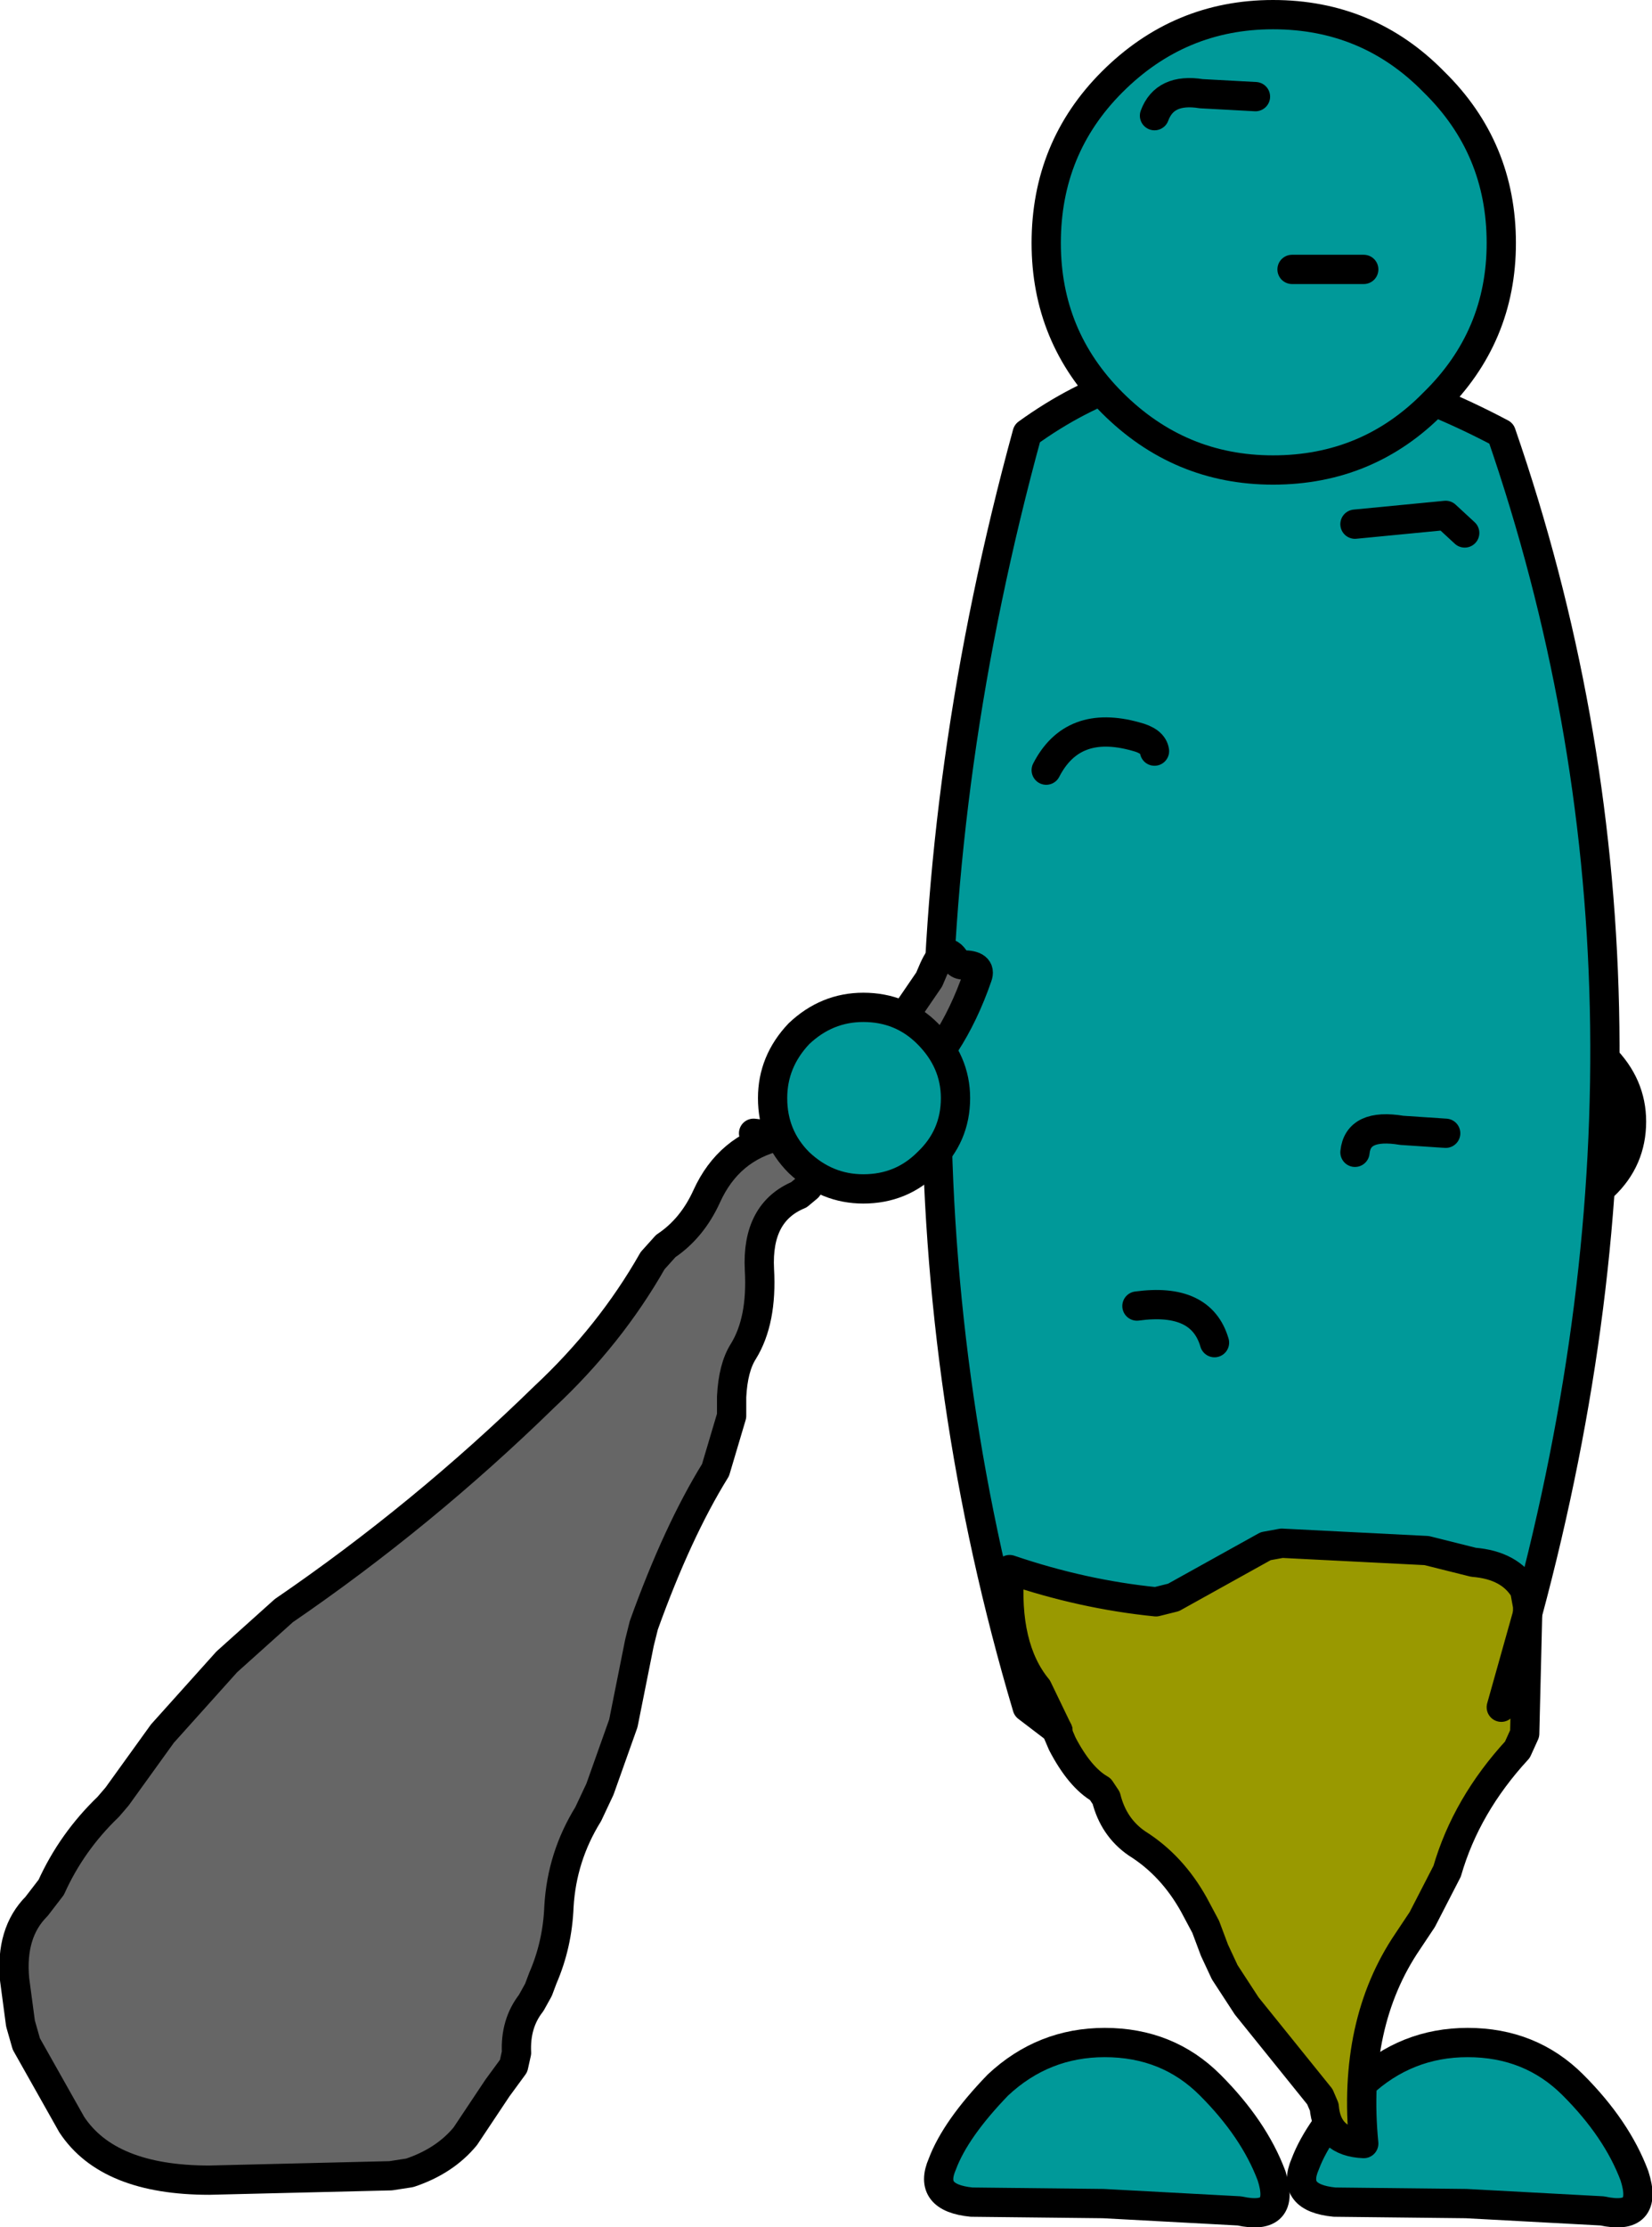
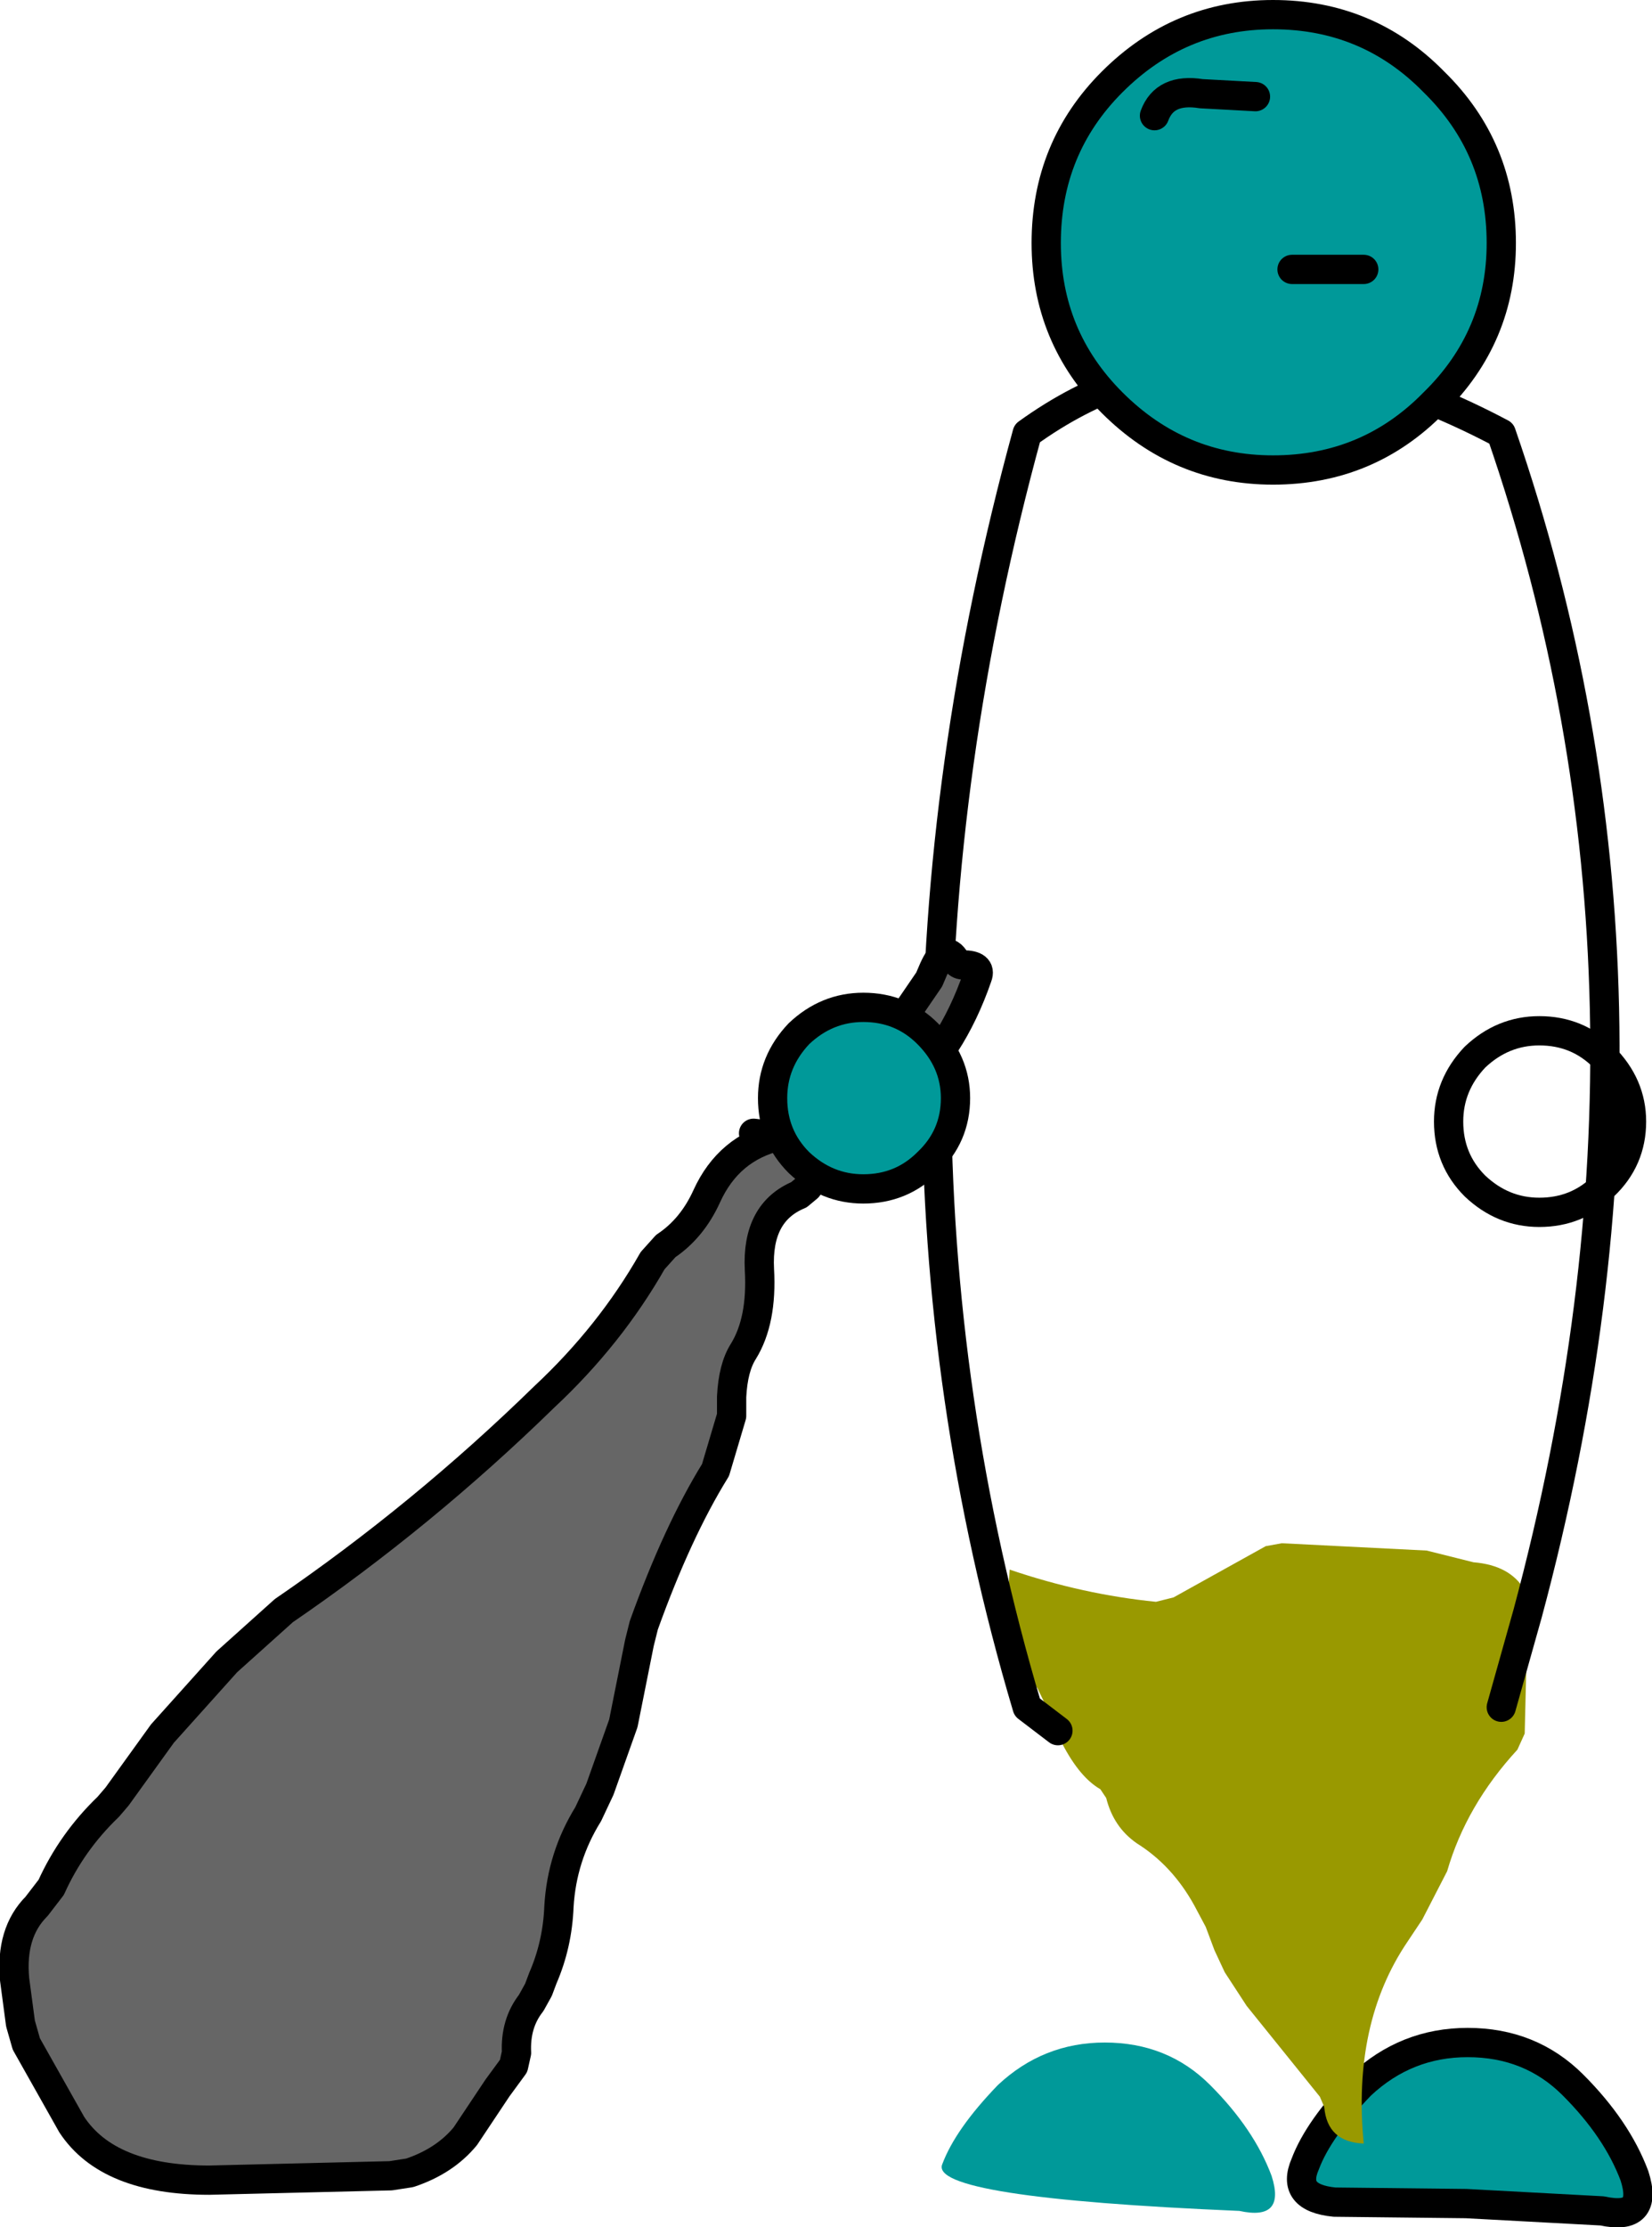
<svg xmlns="http://www.w3.org/2000/svg" height="76.05px" width="56.45px">
  <g transform="matrix(1.0, 0.0, 0.0, 1.0, 20.5, 37.5)">
-     <path d="M34.3 3.0 Q33.4 3.9 32.1 3.9 30.85 3.9 29.9 3.0 29.0 2.1 29.0 0.8 29.0 -0.45 29.9 -1.4 30.85 -2.3 32.1 -2.3 33.4 -2.3 34.3 -1.4 35.25 -0.45 35.25 0.8 35.25 2.1 34.3 3.0" fill="#009999" fill-rule="evenodd" stroke="none" />
    <path d="M34.3 3.0 Q33.4 3.9 32.1 3.9 30.85 3.9 29.9 3.0 29.0 2.1 29.0 0.8 29.0 -0.45 29.9 -1.4 30.85 -2.3 32.1 -2.3 33.4 -2.3 34.3 -1.4 35.25 -0.45 35.25 0.8 35.25 2.1 34.3 3.0 Z" fill="none" stroke="#000000" stroke-linecap="round" stroke-linejoin="round" stroke-width="1.0" />
-     <path d="M21.85 38.0 L17.2 37.75 12.7 37.7 Q11.2 37.55 11.7 36.4 12.15 35.2 13.6 33.7 15.15 32.25 17.25 32.25 19.4 32.25 20.85 33.7 22.35 35.2 22.95 36.8 23.45 38.35 21.85 38.0" fill="#009999" fill-rule="evenodd" stroke="none" />
-     <path d="M21.85 38.0 L17.2 37.75 12.7 37.7 Q11.2 37.55 11.7 36.4 12.15 35.2 13.6 33.7 15.15 32.25 17.25 32.25 19.4 32.25 20.85 33.7 22.35 35.2 22.95 36.8 23.45 38.35 21.85 38.0 Z" fill="none" stroke="#000000" stroke-linecap="round" stroke-linejoin="round" stroke-width="1.0" />
+     <path d="M21.85 38.0 Q11.2 37.55 11.7 36.4 12.15 35.2 13.6 33.7 15.15 32.25 17.25 32.25 19.4 32.25 20.85 33.7 22.35 35.2 22.95 36.8 23.45 38.35 21.85 38.0" fill="#009999" fill-rule="evenodd" stroke="none" />
    <path d="M34.25 38.0 L29.6 37.75 25.1 37.7 Q23.6 37.55 24.1 36.4 24.55 35.2 26.0 33.7 27.55 32.25 29.65 32.25 31.8 32.25 33.25 33.7 34.75 35.2 35.35 36.8 35.85 38.35 34.25 38.0" fill="#009999" fill-rule="evenodd" stroke="none" />
    <path d="M34.25 38.0 L29.6 37.75 25.1 37.7 Q23.6 37.55 24.1 36.4 24.55 35.2 26.0 33.7 27.55 32.25 29.65 32.25 31.8 32.25 33.25 33.7 34.75 35.2 35.35 36.8 35.85 38.35 34.25 38.0 Z" fill="none" stroke="#000000" stroke-linecap="round" stroke-linejoin="round" stroke-width="1.0" />
-     <path d="M18.95 -11.85 Q18.9 -12.2 18.3 -12.35 16.15 -12.95 15.25 -11.2 16.15 -12.95 18.3 -12.35 18.9 -12.2 18.95 -11.85 M29.55 -19.3 L28.9 -19.9 25.8 -19.6 28.9 -19.9 29.55 -19.3 M15.65 21.6 L14.6 20.8 Q8.4 -0.05 14.6 -22.7 21.45 -27.65 30.8 -22.7 37.4 -3.6 31.7 17.6 L31.7 17.35 31.6 16.8 Q31.1 15.95 29.85 15.85 L29.25 15.7 28.25 15.45 23.3 15.2 22.75 15.3 19.6 17.05 19.0 17.2 Q16.5 16.95 14.0 16.1 13.8 18.75 14.95 20.15 L15.65 21.6 M21.0 8.35 Q20.55 6.8 18.35 7.1 20.55 6.8 21.0 8.35 M28.9 1.2 L27.4 1.1 Q25.9 0.85 25.8 1.85 25.9 0.85 27.4 1.1 L28.9 1.2" fill="#009999" fill-rule="evenodd" stroke="none" />
    <path d="M31.7 17.6 L31.6 21.7 31.35 22.25 Q29.6 24.15 28.95 26.4 L28.1 28.05 27.6 28.8 Q25.7 31.6 26.1 35.7 24.85 35.65 24.75 34.45 L24.6 34.1 22.1 31.0 21.35 29.85 21.0 29.1 20.7 28.3 20.3 27.55 Q19.55 26.2 18.35 25.45 17.55 24.9 17.3 23.9 L17.1 23.6 Q16.4 23.2 15.8 22.05 L15.65 21.7 15.65 21.6 14.95 20.15 Q13.8 18.75 14.0 16.1 16.5 16.95 19.0 17.2 L19.6 17.05 22.75 15.3 23.3 15.2 28.25 15.45 29.25 15.7 29.85 15.85 Q31.1 15.95 31.6 16.8 L31.7 17.35 31.7 17.6 30.8 20.8 31.7 17.6" fill="#999900" fill-rule="evenodd" stroke="none" />
    <path d="M15.65 21.6 L14.6 20.8 Q8.4 -0.05 14.6 -22.7 21.45 -27.65 30.8 -22.7 37.4 -3.6 31.7 17.6 L30.8 20.8" fill="none" stroke="#000000" stroke-linecap="round" stroke-linejoin="round" stroke-width="1.0" />
-     <path d="M25.8 -19.6 L28.9 -19.9 29.55 -19.3 M15.25 -11.2 Q16.15 -12.95 18.3 -12.35 18.9 -12.2 18.95 -11.85 M31.7 17.6 L31.6 21.7 31.35 22.25 Q29.6 24.15 28.95 26.4 L28.1 28.05 27.6 28.8 Q25.7 31.6 26.1 35.7 24.85 35.65 24.75 34.45 L24.6 34.1 22.1 31.0 21.35 29.85 21.0 29.1 20.7 28.3 20.3 27.55 Q19.55 26.2 18.35 25.45 17.55 24.9 17.3 23.9 L17.1 23.6 Q16.4 23.2 15.8 22.05 L15.65 21.7 15.65 21.6 14.95 20.15 Q13.8 18.75 14.0 16.1 16.5 16.95 19.0 17.2 L19.6 17.05 22.75 15.3 23.3 15.2 28.25 15.45 29.25 15.7 29.85 15.85 Q31.1 15.95 31.6 16.8 L31.7 17.35 31.7 17.6 M25.8 1.85 Q25.9 0.85 27.4 1.1 L28.9 1.2 M18.35 7.1 Q20.55 6.8 21.0 8.35" fill="none" stroke="#000000" stroke-linecap="round" stroke-linejoin="round" stroke-width="1.0" />
    <path d="M23.0 -37.0 Q26.25 -37.0 28.5 -34.7 30.8 -32.45 30.8 -29.2 30.8 -26.0 28.5 -23.75 26.25 -21.45 23.0 -21.45 19.8 -21.45 17.5 -23.75 15.25 -26.0 15.25 -29.2 15.25 -32.45 17.5 -34.7 19.8 -37.0 23.0 -37.0 M26.1 -28.3 L25.8 -28.3 23.65 -28.3 25.8 -28.3 26.1 -28.3 M22.4 -34.2 L20.55 -34.3 Q19.3 -34.5 18.95 -33.55 19.3 -34.5 20.55 -34.3 L22.4 -34.2" fill="#009999" fill-rule="evenodd" stroke="none" />
    <path d="M23.0 -37.0 Q26.25 -37.0 28.5 -34.7 30.8 -32.45 30.8 -29.2 30.8 -26.0 28.5 -23.75 26.25 -21.45 23.0 -21.45 19.8 -21.45 17.5 -23.75 15.25 -26.0 15.25 -29.2 15.25 -32.45 17.5 -34.7 19.8 -37.0 23.0 -37.0" fill="none" stroke="#000000" stroke-linecap="round" stroke-linejoin="round" stroke-width="1.0" />
    <path d="M18.95 -33.55 Q19.3 -34.5 20.55 -34.3 L22.4 -34.2 M23.65 -28.3 L25.8 -28.3 26.1 -28.3" fill="none" stroke="#000000" stroke-linecap="round" stroke-linejoin="round" stroke-width="1.0" />
    <path d="M12.4 -4.55 Q13.05 -4.55 12.9 -4.15 12.45 -2.85 11.8 -1.85 L11.4 -1.4 11.0 -1.1 10.8 -0.7 10.45 -0.15 Q8.35 1.3 7.1 3.05 L6.8 3.3 Q5.35 3.9 5.45 5.85 5.55 7.6 4.9 8.65 4.55 9.2 4.5 10.2 L4.5 10.85 3.95 12.7 Q2.65 14.8 1.5 18.0 L1.35 18.6 0.8 21.35 0.0 23.6 -0.4 24.45 Q-1.3 25.9 -1.4 27.6 -1.45 28.9 -1.95 30.05 L-2.1 30.45 -2.35 30.9 Q-2.9 31.6 -2.85 32.6 L-2.95 33.05 -3.5 33.8 -4.6 35.45 Q-5.3 36.3 -6.5 36.7 L-7.15 36.8 -13.35 36.95 Q-16.8 36.95 -18.05 35.05 L-19.6 32.3 -19.8 31.6 -20.0 30.1 Q-20.15 28.5 -19.25 27.6 L-18.75 26.95 Q-18.05 25.4 -16.8 24.2 L-16.5 23.85 -14.95 21.7 -12.75 19.25 -10.8 17.5 Q-6.05 14.25 -1.9 10.2 0.35 8.1 1.8 5.55 L2.25 5.05 Q3.15 4.45 3.65 3.35 4.4 1.7 6.1 1.3 L6.15 1.25 Q6.75 1.05 6.55 -0.05 6.2 -1.6 7.45 -1.5 8.5 -1.45 9.05 -1.85 L9.65 -2.15 Q9.95 -2.2 10.0 -2.35 L10.6 -3.1 11.25 -4.05 11.4 -4.4 Q11.8 -5.3 12.15 -4.7 12.25 -4.55 12.4 -4.55" fill="#666666" fill-rule="evenodd" stroke="none" />
    <path d="M12.4 -4.55 Q12.25 -4.55 12.15 -4.7 11.8 -5.3 11.4 -4.4 L11.25 -4.05 10.6 -3.1 10.0 -2.35 Q9.95 -2.2 9.65 -2.15 L9.05 -1.85 Q8.5 -1.45 7.45 -1.5 6.2 -1.6 6.55 -0.05 6.75 1.05 6.15 1.25 L6.1 1.3 Q4.4 1.7 3.65 3.35 3.15 4.45 2.25 5.05 L1.8 5.55 Q0.35 8.1 -1.9 10.2 -6.05 14.25 -10.8 17.5 L-12.75 19.25 -14.95 21.7 -16.5 23.85 -16.8 24.2 Q-18.05 25.4 -18.75 26.95 L-19.25 27.6 Q-20.15 28.5 -20.0 30.1 L-19.8 31.6 -19.6 32.3 -18.05 35.05 Q-16.8 36.95 -13.35 36.95 L-7.15 36.8 -6.5 36.7 Q-5.3 36.3 -4.6 35.45 L-3.5 33.8 -2.95 33.05 -2.85 32.6 Q-2.9 31.6 -2.35 30.9 L-2.1 30.45 -1.95 30.05 Q-1.45 28.9 -1.4 27.6 -1.3 25.9 -0.4 24.45 L0.0 23.6 0.8 21.35 1.35 18.6 1.5 18.0 Q2.65 14.8 3.95 12.7 L4.5 10.85 4.5 10.2 Q4.55 9.2 4.9 8.65 5.55 7.6 5.45 5.85 5.35 3.9 6.8 3.3 L7.1 3.05 Q8.35 1.3 10.45 -0.15 L10.8 -0.7 11.0 -1.1 11.4 -1.4 11.8 -1.85 Q12.45 -2.85 12.9 -4.15 13.05 -4.55 12.4 -4.55 M6.1 1.3 L5.25 1.2" fill="none" stroke="#000000" stroke-linecap="round" stroke-linejoin="round" stroke-width="1.0" />
    <path d="M11.2 2.2 Q10.3 3.1 9.0 3.1 7.75 3.1 6.8 2.2 5.9 1.3 5.9 0.0 5.9 -1.25 6.8 -2.2 7.75 -3.1 9.0 -3.1 10.3 -3.1 11.2 -2.2 12.15 -1.25 12.15 0.0 12.15 1.3 11.2 2.2" fill="#009999" fill-rule="evenodd" stroke="none" />
    <path d="M11.2 2.2 Q10.3 3.1 9.0 3.1 7.75 3.1 6.8 2.2 5.9 1.3 5.9 0.0 5.9 -1.25 6.8 -2.2 7.75 -3.1 9.0 -3.1 10.3 -3.1 11.2 -2.2 12.15 -1.25 12.15 0.0 12.15 1.3 11.2 2.2 Z" fill="none" stroke="#000000" stroke-linecap="round" stroke-linejoin="round" stroke-width="1.0" />
  </g>
</svg>